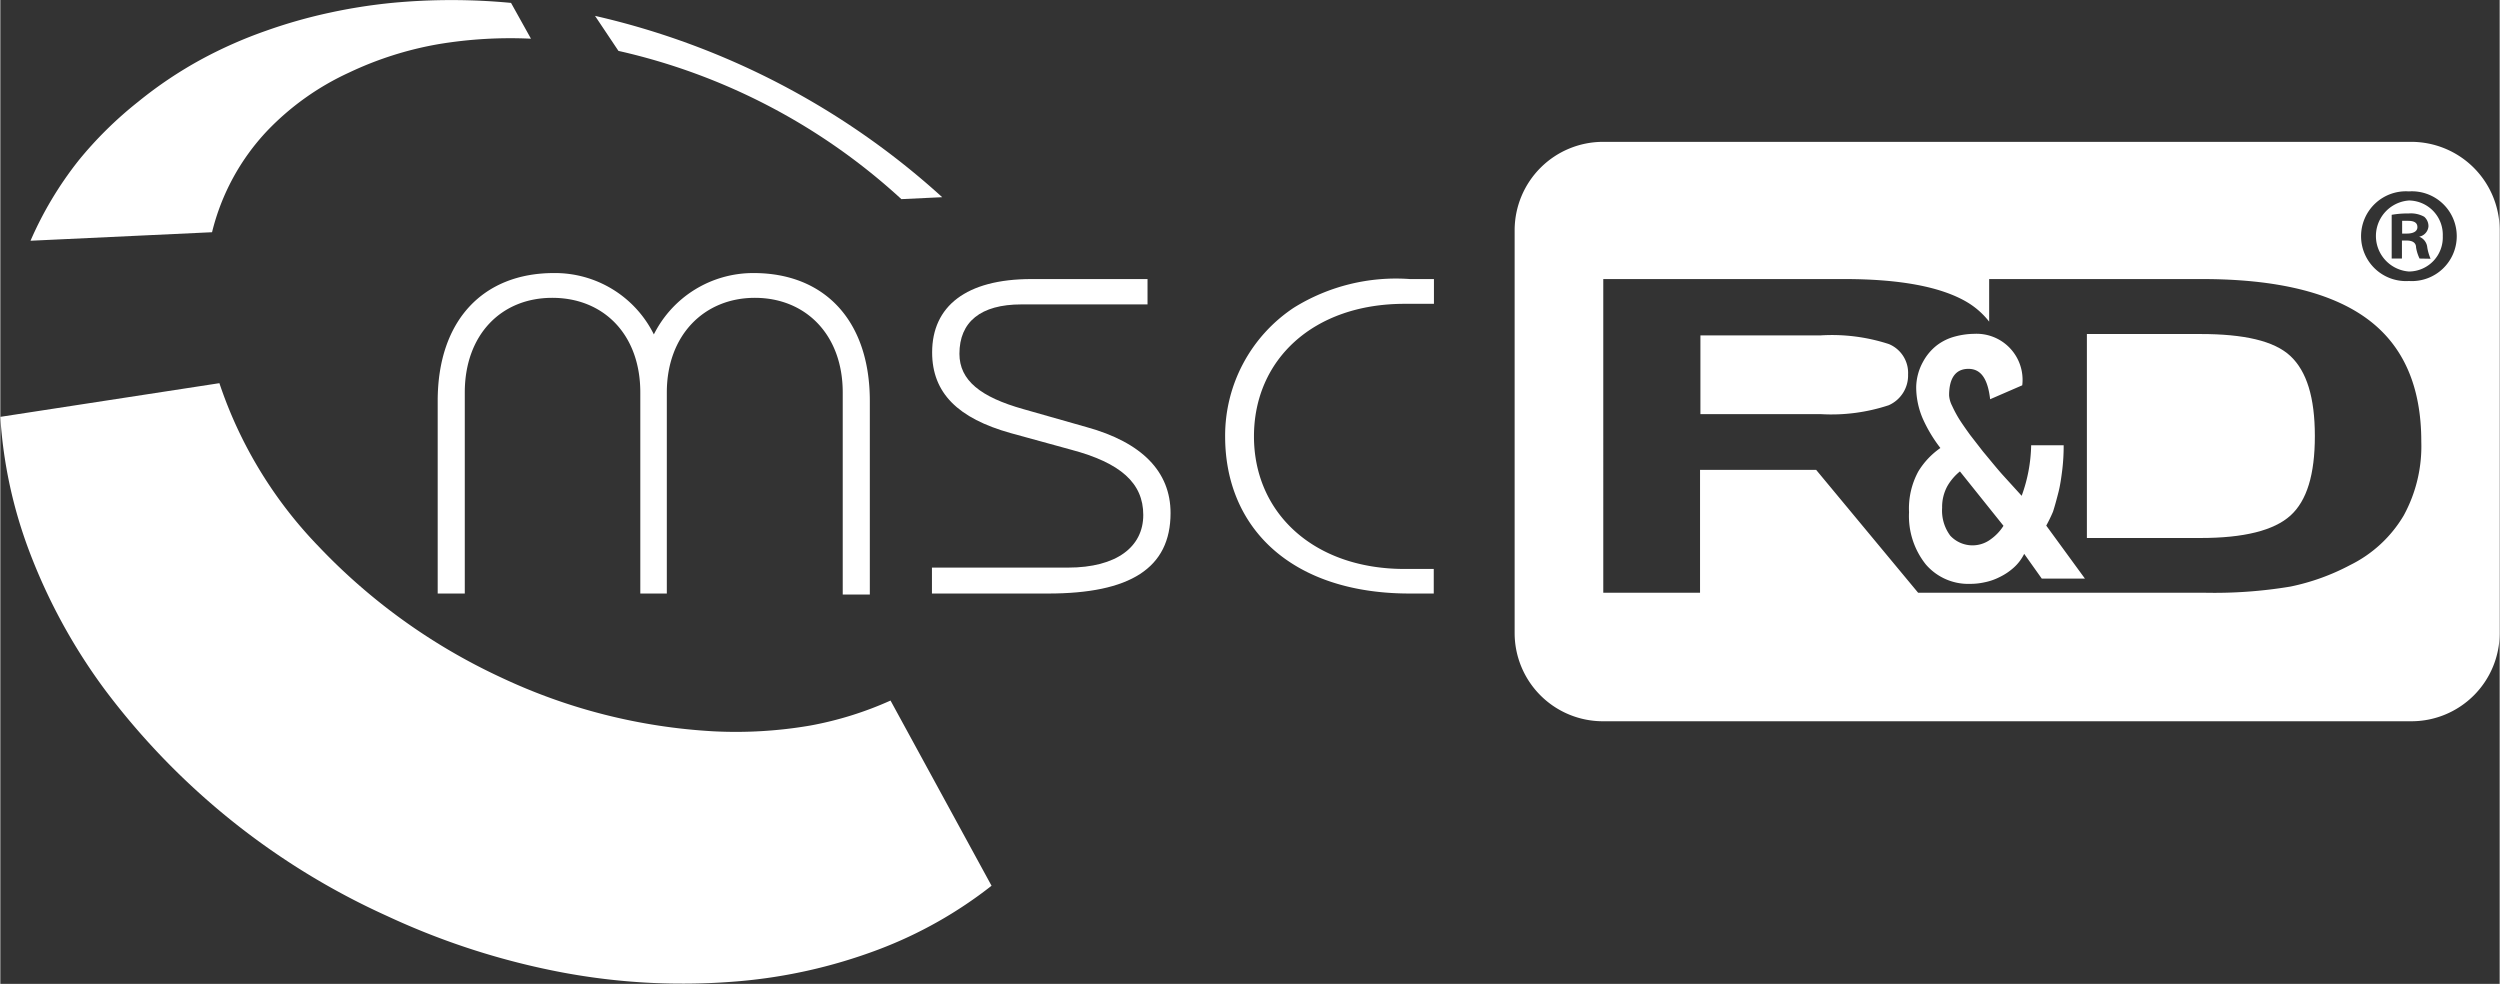
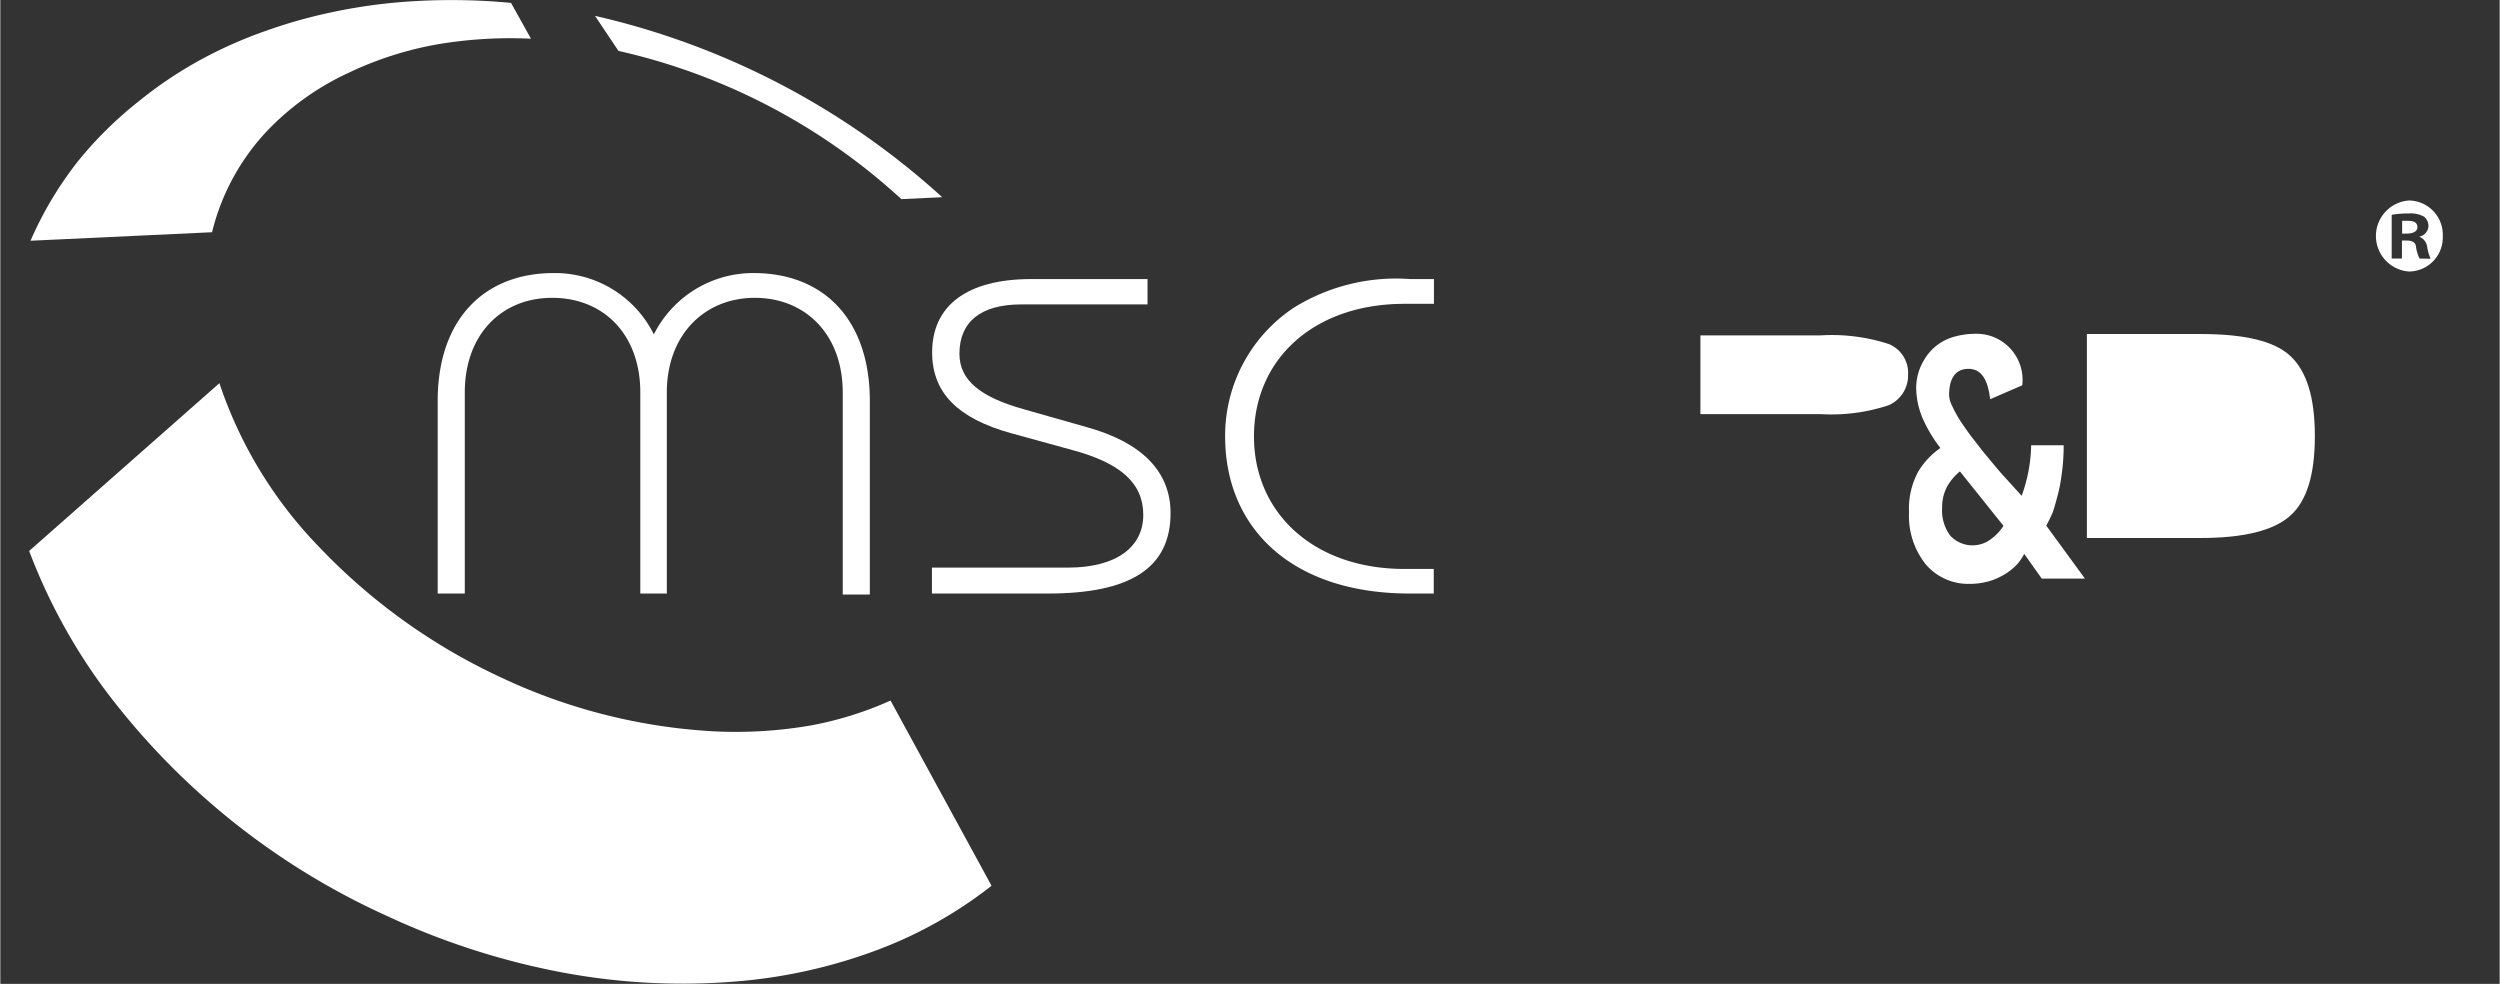
<svg xmlns="http://www.w3.org/2000/svg" id="e236a108-a822-4a7f-a0e9-a22cd4ce425c" data-name="Layer 1" width="45.56mm" height="17.93mm" viewBox="0 0 129.15 50.84">
  <rect x="0" y="0" width="129.15" height="50.84" fill="#333333" stroke="none" />
  <path d="M22.6,20.72c0-4.2,2.38-6.61,6-6.61a5.7,5.7,0,0,1,5.17,3.17,5.74,5.74,0,0,1,5.16-3.17c3.62,0,6,2.41,6,6.61v10H43.53V20.28c0-3-1.93-4.89-4.54-4.89s-4.55,1.92-4.55,4.89V30.67H33.07V20.28c0-3-1.9-4.89-4.55-4.89S24,17.31,24,20.28V30.67H22.6Z" style="fill:#fff" />
  <path d="M55.17,29.33c2.51,0,3.89-1.07,3.89-2.72s-1.17-2.69-3.72-3.37l-3.13-.86c-2.72-.76-4.06-2.07-4.06-4.17,0-2.38,1.75-3.79,5.13-3.79h6v1.31H52.76c-2.1,0-3.2.9-3.2,2.55,0,1.38,1.1,2.24,3.3,2.86l3.27.93c2.86.79,4.34,2.3,4.34,4.44,0,2.86-2.1,4.16-6.33,4.16h-6V29.33Z" style="fill:#fff" />
  <path d="M72.56,15.7c-4.72,0-7.78,2.89-7.78,6.85s3.09,6.85,7.78,6.85h1.51v1.27H72.83c-6.09,0-9.54-3.37-9.54-8.12a7.94,7.94,0,0,1,3.55-6.65,10,10,0,0,1,6-1.48h1.24V15.7Z" style="fill:#fff" />
  <path d="M27.42,2a22.6,22.6,0,0,0-4.77.28A17.89,17.89,0,0,0,18,3.76a13.82,13.82,0,0,0-4.21,3A11.67,11.67,0,0,0,10.94,12l-9.38.44A18.64,18.64,0,0,1,4.07,8.26a19.92,19.92,0,0,1,3.05-3A21.34,21.34,0,0,1,10.4,3.06a22.93,22.93,0,0,1,3.33-1.47A26.3,26.3,0,0,1,17,.66,28.24,28.24,0,0,1,20.23.15a32.49,32.49,0,0,1,6.16,0Z" style="fill:#fff" />
-   <path d="M46,36.2l5.22,9.57a22.09,22.09,0,0,1-5.83,3.29,26.91,26.91,0,0,1-7.56,1.67,33.68,33.68,0,0,1-8.79-.48A38.19,38.19,0,0,1,20,47.34,37.57,37.57,0,0,1,5.41,35.65a29.59,29.59,0,0,1-3.92-7.18A23.8,23.8,0,0,1,0,21.54L11.32,19.8a22.3,22.3,0,0,0,5.14,8.45A30.9,30.9,0,0,0,25.86,35a29.54,29.54,0,0,0,11,2.79,22.68,22.68,0,0,0,5-.3A18,18,0,0,0,46,36.2" style="fill:#fff" />
+   <path d="M46,36.2l5.22,9.57a22.09,22.09,0,0,1-5.83,3.29,26.91,26.91,0,0,1-7.56,1.67,33.68,33.68,0,0,1-8.79-.48A38.19,38.19,0,0,1,20,47.34,37.57,37.57,0,0,1,5.41,35.65a29.59,29.59,0,0,1-3.92-7.18L11.32,19.8a22.3,22.3,0,0,0,5.14,8.45A30.9,30.9,0,0,0,25.86,35a29.54,29.54,0,0,0,11,2.79,22.68,22.68,0,0,0,5-.3A18,18,0,0,0,46,36.2" style="fill:#fff" />
  <path d="M31.94,2.63,30.73.82a39.85,39.85,0,0,1,17.94,9.37l-2.11.1A32,32,0,0,0,31.94,2.63" style="fill:#fff" />
  <path d="M97.59,17.78a9.5,9.5,0,0,0-3.52-.45H87.85V21.4h6.22a9.43,9.43,0,0,0,3.51-.46,1.68,1.68,0,0,0,1-1.59A1.61,1.61,0,0,0,97.59,17.78Z" style="fill:#fff" />
  <path d="M124.46,10.36a1.84,1.84,0,0,0,0,3.67,1.76,1.76,0,0,0,1.75-1.83A1.77,1.77,0,0,0,124.46,10.36Zm.55,3a2.11,2.11,0,0,1-.18-.57c0-.25-.19-.36-.48-.36h-.25v.93h-.53V11.1a4.78,4.78,0,0,1,.88-.07,1.43,1.43,0,0,1,.8.17.64.64,0,0,1,.22.5.59.59,0,0,1-.48.53v0a.66.66,0,0,1,.42.56,2.47,2.47,0,0,0,.17.58Z" style="fill:#fff" />
-   <path d="M124.6,7.33H82.81a4.57,4.57,0,0,0-4.56,4.55V32.72a4.56,4.56,0,0,0,4.56,4.55H124.6a4.56,4.56,0,0,0,4.55-4.55V11.88A4.57,4.57,0,0,0,124.6,7.33Zm-.41,19.31a6.6,6.6,0,0,1-2.77,2.56,11.48,11.48,0,0,1-3.08,1.11,23.91,23.91,0,0,1-4.39.32H99.1l-5.27-6.35h-6v6.35h-5V14.42H95.28q4.34,0,6.36,1.2a4.11,4.11,0,0,1,1.13,1V14.42h11c3.84,0,6.68.69,8.54,2.06s2.79,3.48,2.79,6.34A7.46,7.46,0,0,1,124.19,26.64Zm.27-12.12a2.32,2.32,0,1,1,0-4.63,2.32,2.32,0,1,1,0,4.63Z" style="fill:#fff" />
  <path d="M124.41,11.41l-.3,0v.66h.25c.3,0,.54-.1.54-.33S124.74,11.41,124.41,11.41Z" style="fill:#fff" />
  <path d="M113.69,17.26h-5.87V27.8h5.88c2.24,0,3.79-.39,4.64-1.16s1.26-2.12,1.26-4.11-.42-3.34-1.26-4.13S115.93,17.26,113.69,17.26Z" style="fill:#fff" />
  <path d="M106.07,26.44c.1-.31.19-.65.28-1s.15-.77.2-1.18a10.36,10.36,0,0,0,.07-1.25h-1.68a8,8,0,0,1-.49,2.61l-1-1.1c-.32-.36-.64-.76-1-1.19l-.66-.85c-.21-.29-.4-.56-.56-.81a6.34,6.34,0,0,1-.38-.71,1.39,1.39,0,0,1-.15-.53c0-.91.35-1.37,1-1.37s1,.52,1.12,1.57l1.66-.72A2.38,2.38,0,0,0,102,17.25a4,4,0,0,0-1,.14,2.66,2.66,0,0,0-.94.46,2.71,2.71,0,0,0-.71.85A2.8,2.8,0,0,0,99,20a4.11,4.11,0,0,0,.33,1.61,7.37,7.37,0,0,0,.92,1.54,4,4,0,0,0-1.14,1.21,4,4,0,0,0-.48,2.11,4,4,0,0,0,.87,2.7,2.89,2.89,0,0,0,2.3,1,3.32,3.32,0,0,0,.73-.08,3,3,0,0,0,.78-.27,3.12,3.12,0,0,0,.72-.48,2.34,2.34,0,0,0,.55-.72l.91,1.28h2.23l-2-2.74A8,8,0,0,0,106.07,26.44Zm-3.21,1.42a1.57,1.57,0,0,1-2.1-.18,2.17,2.17,0,0,1-.42-1.44,2.24,2.24,0,0,1,.27-1.12,2.72,2.72,0,0,1,.65-.76l2.25,2.81A2.47,2.47,0,0,1,102.86,27.86Z" style="fill:#fff" />
</svg>